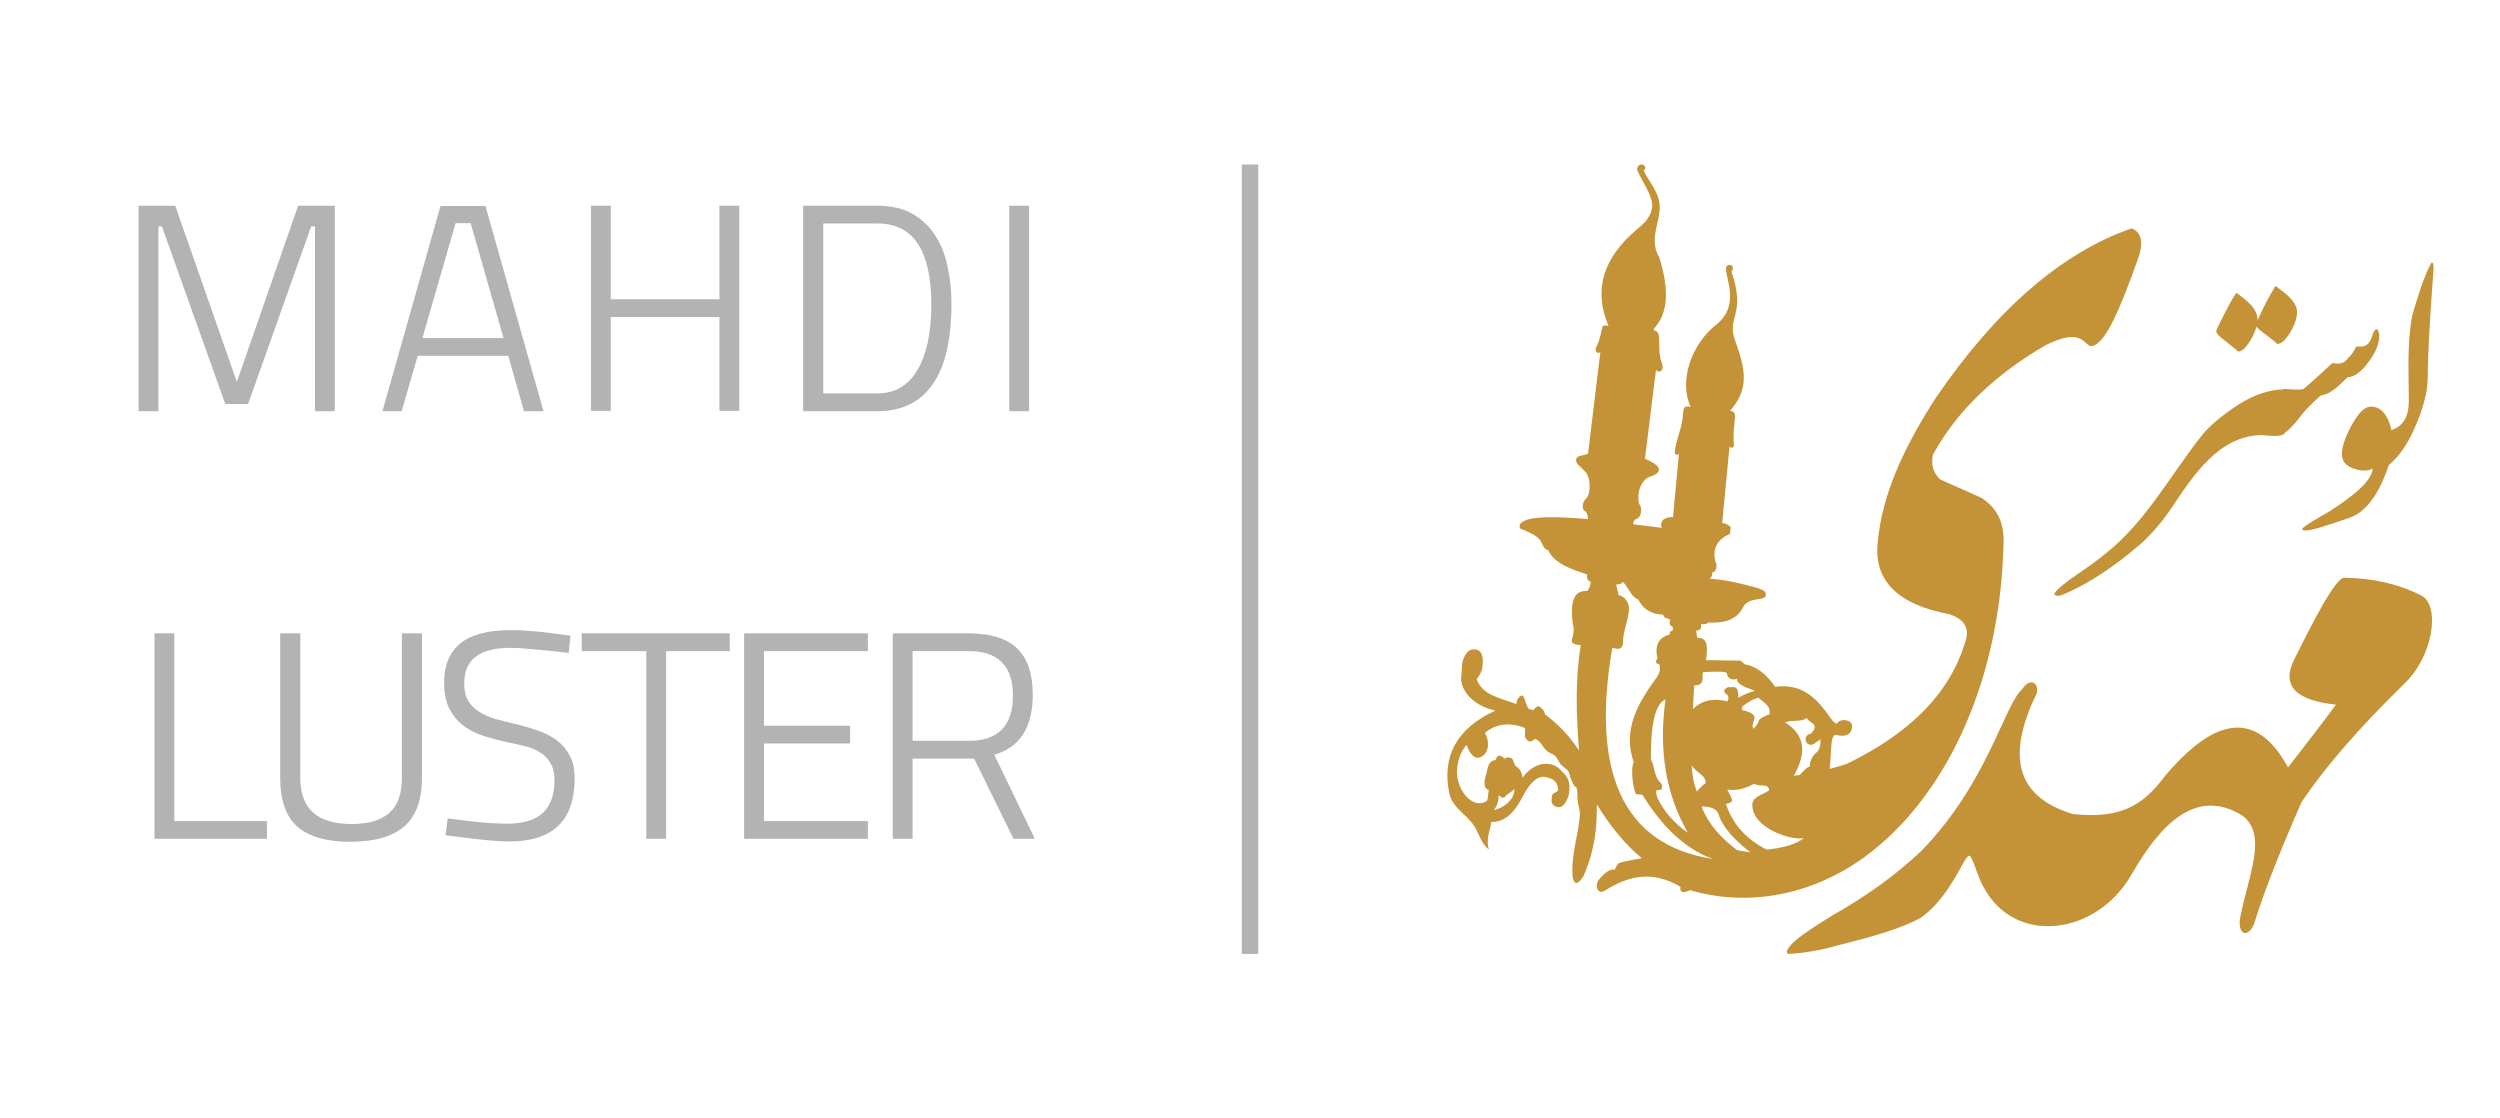
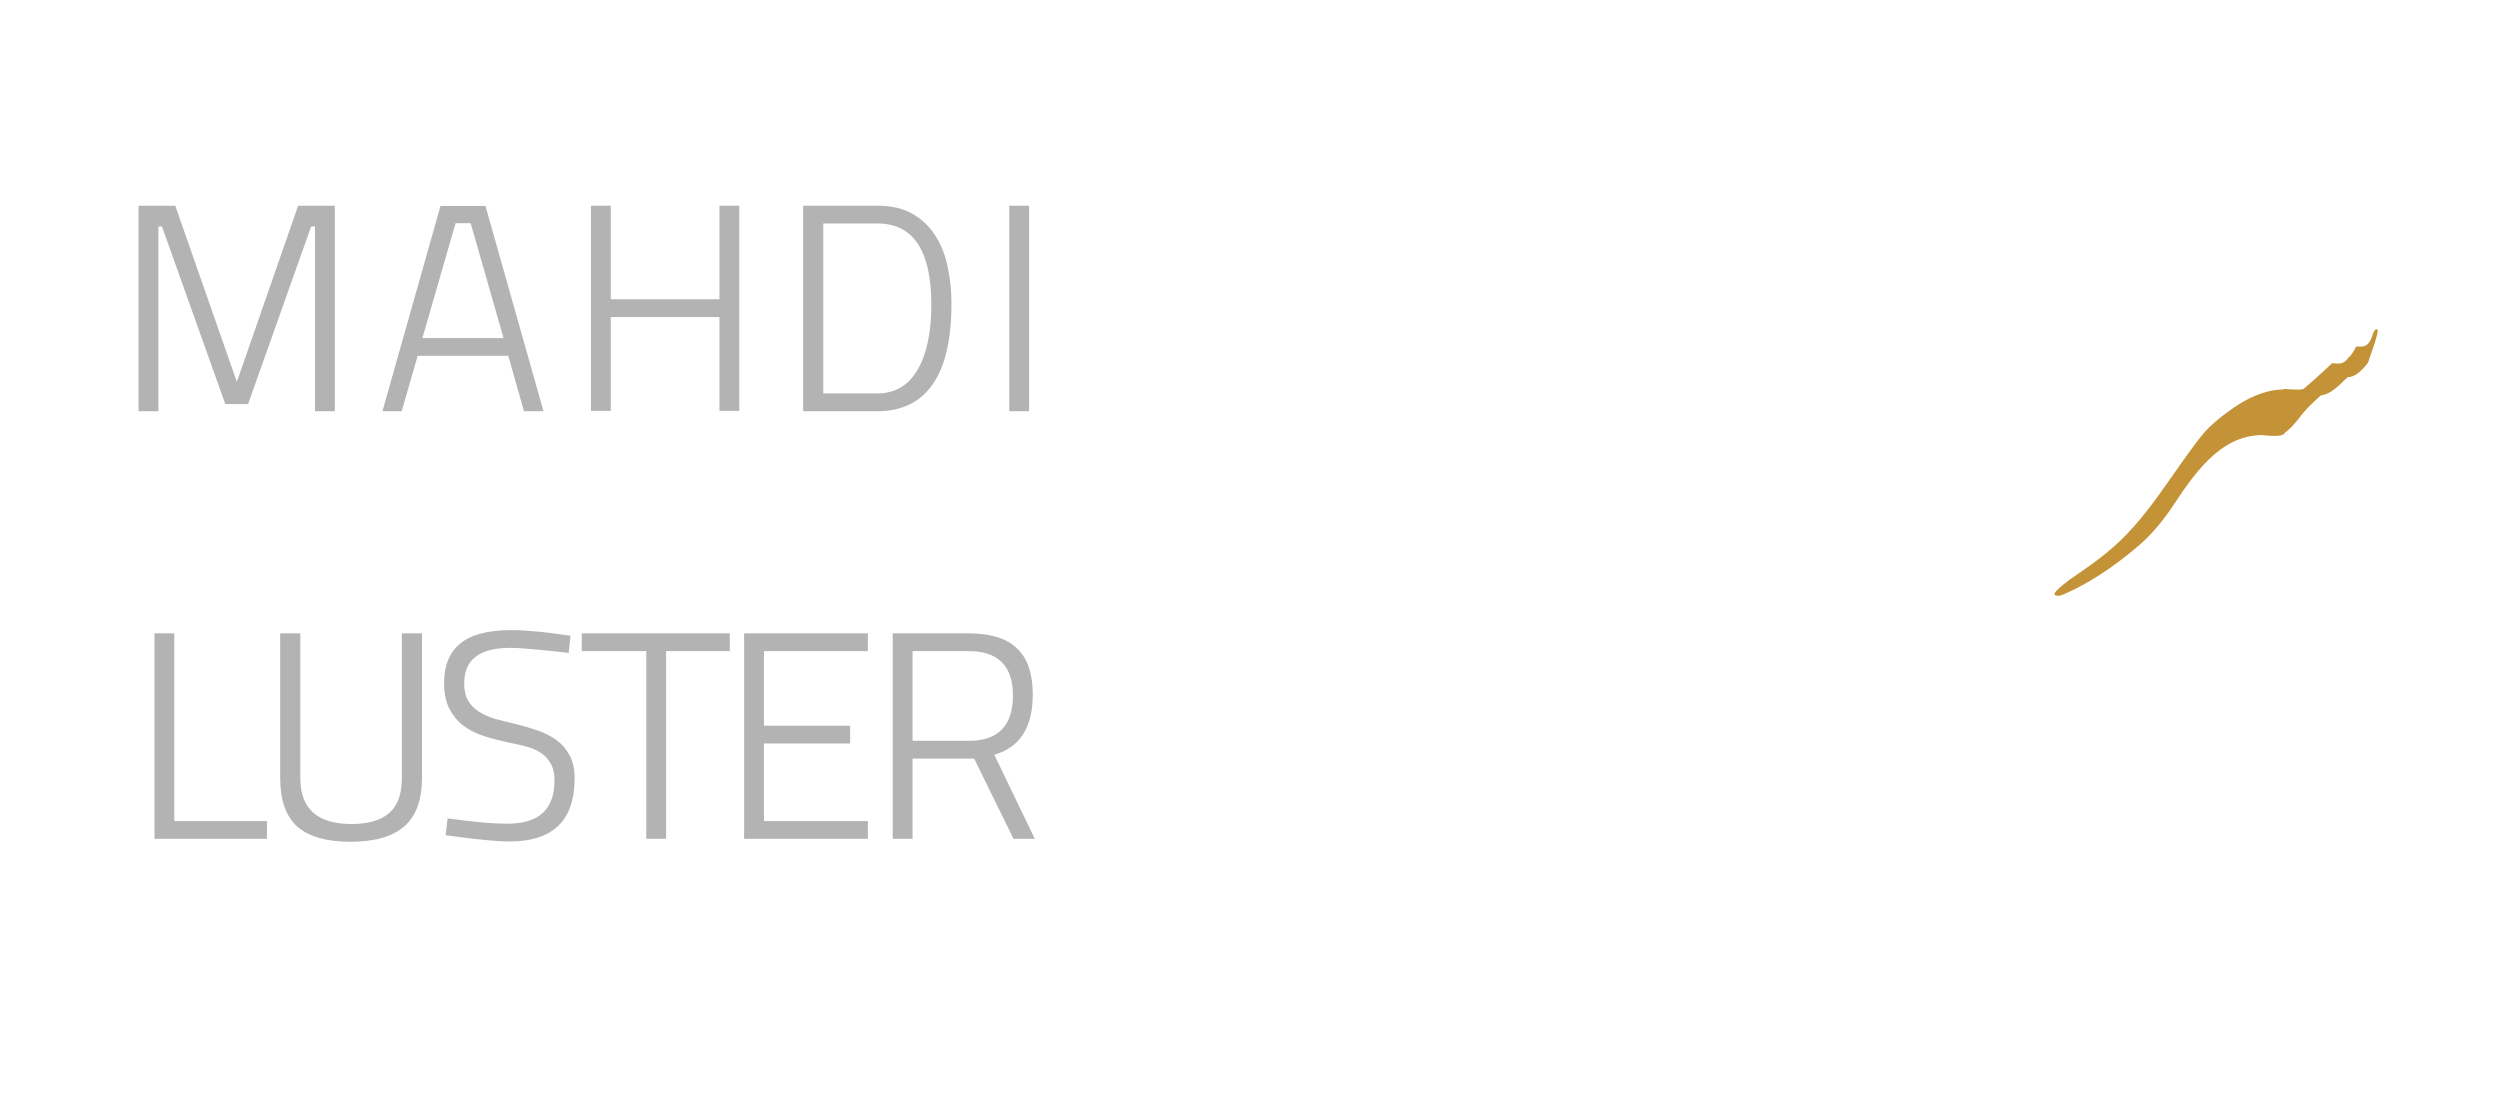
<svg xmlns="http://www.w3.org/2000/svg" width="152" height="68" viewBox="0 0 152 68" fill="none">
  <path d="M10.656 12.508L14.4 23.218L18.126 12.508H20.358V25H19.152V13.768H18.918L15.084 24.568H13.698L9.846 13.768H9.63V25H8.424V12.508H10.656ZM26.781 12.526H29.517L33.045 25H31.857L30.903 21.634H25.395L24.423 25H23.253L26.781 12.526ZM30.615 20.554L28.617 13.57H27.699L25.683 20.554H30.615ZM37.136 12.508V18.196H43.742V12.508H44.948V24.982H43.742V19.276H37.136V24.982H35.93V12.508H37.136ZM48.831 25V12.508H53.349C54.225 12.508 54.951 12.682 55.527 13.03C56.115 13.378 56.577 13.834 56.913 14.398C57.261 14.962 57.501 15.598 57.633 16.306C57.777 17.002 57.849 17.71 57.849 18.43C57.849 20.65 57.465 22.3 56.697 23.38C55.941 24.46 54.825 25 53.349 25H48.831ZM50.055 23.92H53.349C54.405 23.92 55.215 23.446 55.779 22.498C56.343 21.538 56.625 20.218 56.625 18.538C56.625 15.238 55.533 13.588 53.349 13.588H50.055V23.92ZM61.362 25V12.508H62.568V25H61.362ZM9.391 51V38.508H10.597V49.92H16.231V51H9.391ZM17.035 38.508H18.259V47.31C18.259 49.17 19.297 50.1 21.373 50.1C22.393 50.1 23.155 49.878 23.659 49.434C24.175 48.99 24.433 48.282 24.433 47.31V38.508H25.657V47.292C25.657 48.648 25.291 49.638 24.559 50.262C23.839 50.874 22.753 51.18 21.301 51.18C19.861 51.18 18.787 50.874 18.079 50.262C17.383 49.638 17.035 48.648 17.035 47.292V38.508ZM27.99 39.12C28.65 38.58 29.682 38.31 31.086 38.31C31.554 38.31 32.088 38.34 32.688 38.4C33.3 38.46 33.966 38.544 34.686 38.652L34.578 39.696C33.774 39.6 33.072 39.528 32.472 39.48C31.884 39.42 31.404 39.39 31.032 39.39C29.16 39.39 28.224 40.104 28.224 41.532C28.224 41.964 28.302 42.318 28.458 42.594C28.614 42.858 28.83 43.08 29.106 43.26C29.382 43.44 29.718 43.59 30.114 43.71C30.51 43.818 30.942 43.926 31.41 44.034C31.842 44.142 32.268 44.268 32.688 44.412C33.108 44.556 33.486 44.748 33.822 44.988C34.158 45.228 34.428 45.54 34.632 45.924C34.836 46.296 34.938 46.764 34.938 47.328C34.938 49.884 33.618 51.162 30.978 51.162C30.594 51.162 30.096 51.132 29.484 51.072C28.884 51.012 28.086 50.916 27.09 50.784L27.216 49.758C28.044 49.866 28.758 49.95 29.358 50.01C29.97 50.058 30.45 50.082 30.798 50.082C31.806 50.082 32.544 49.86 33.012 49.416C33.48 48.972 33.714 48.312 33.714 47.436C33.714 47.004 33.63 46.656 33.462 46.392C33.306 46.116 33.096 45.9 32.832 45.744C32.568 45.576 32.262 45.45 31.914 45.366C31.578 45.282 31.23 45.204 30.87 45.132C30.354 45.024 29.856 44.892 29.376 44.736C28.908 44.58 28.5 44.37 28.152 44.106C27.804 43.83 27.522 43.482 27.306 43.062C27.102 42.642 27 42.126 27 41.514C27 40.458 27.33 39.66 27.99 39.12ZM35.37 38.508H44.37V39.588H40.5V51H39.294V39.588H35.37V38.508ZM52.767 38.508V39.588H46.449V44.124H51.687V45.204H46.449V49.92H52.767V51H45.242V38.508H52.767ZM58.886 38.508C60.23 38.508 61.214 38.814 61.838 39.426C62.474 40.026 62.792 40.962 62.792 42.234C62.792 44.226 62.012 45.444 60.452 45.888L62.918 51H61.622L59.228 46.122H55.484V51H54.278V38.508H58.886ZM55.484 39.588V45.042H58.904C60.692 45.042 61.586 44.124 61.586 42.288C61.586 40.488 60.686 39.588 58.886 39.588H55.484Z" fill="#B3B3B3" />
-   <path d="M76 10V58" stroke="#B3B3B3" />
-   <path fill-rule="evenodd" clip-rule="evenodd" d="M142.025 42.842C139.57 42.584 138.716 41.686 139.463 40.147C140.507 38.039 142.012 35.07 142.532 35.129C144.193 35.141 145.756 35.474 147.203 36.197C148.4 36.802 147.943 39.953 146.136 41.615C143.378 44.319 141.37 46.635 139.945 48.748C138.593 51.821 137.663 54.196 137.032 56.214C136.685 56.979 136.107 56.908 136.178 55.923C136.649 53.34 137.941 50.752 136.312 49.572C133.58 47.896 131.414 50.001 129.6 53.169C127.45 56.908 122.526 57.469 120.642 54.002C120.236 53.386 119.935 51.98 119.708 52.027C119.409 52.087 118.534 54.616 116.744 55.824C115.547 56.468 113.933 56.931 111.7 57.487C110.727 57.77 109.725 57.943 108.714 58.002C108.598 57.896 108.625 57.753 108.793 57.576C108.995 57.233 109.927 56.566 111.409 55.654C113.429 54.524 115.233 53.227 116.804 51.75C120.89 47.549 121.83 42.885 122.966 41.882C123.33 41.285 123.944 41.366 123.847 42.122C122.116 45.674 122.329 48.356 126.008 49.489C128.898 49.804 130.281 49.003 131.64 47.167C134.07 44.307 136.884 42.564 139.113 46.657C140.093 45.391 141.078 44.131 142.025 42.842ZM127.069 21.038C126.607 20.772 126.429 19.98 124.375 20.985C121.465 22.684 119.073 24.819 117.515 27.657C117.386 28.346 117.601 28.818 117.969 29.152L120.478 30.273C121.508 30.951 121.886 31.881 121.812 33.209C121.56 41.868 118.063 48.675 113.376 52.098V52.105C113.304 52.156 113.231 52.206 113.158 52.255C110.11 54.394 106.328 55.169 102.743 54.12C102.439 54.275 102.088 54.329 102.178 53.924C100.498 52.913 99.058 53.249 97.705 54.07C97.505 54.188 97.308 54.336 97.141 54.094C97.097 54.004 97.078 53.903 97.085 53.803C97.093 53.703 97.127 53.607 97.184 53.525C97.348 53.297 97.864 52.744 98.172 52.89C98.245 52.762 98.301 52.497 98.542 52.436C98.922 52.34 99.459 52.247 99.819 52.177C98.791 51.324 97.89 50.22 97.091 48.91C97.077 50.169 97.056 51.434 96.281 53.258C95.936 53.799 95.732 53.819 95.617 53.344C95.499 51.96 95.992 50.722 96.059 49.499C96.059 49.231 95.954 48.97 95.924 48.727C95.884 48.415 95.949 48.134 95.838 47.849C95.829 47.825 95.741 47.834 95.729 47.813C95.584 47.555 95.474 47.28 95.401 46.993C95.351 46.763 94.964 46.62 94.847 46.416C94.775 46.284 94.702 46.16 94.621 46.044C94.482 45.835 94.191 45.8 94.019 45.633C93.808 45.432 93.7 45.111 93.402 44.952C93.282 44.891 93.2 45.041 93.133 45.062C92.955 45.121 92.828 45.024 92.715 44.804C92.715 44.624 92.727 44.44 92.727 44.264C91.733 43.875 90.916 44.031 90.282 44.559C90.553 44.992 90.581 45.753 90.052 46.02C89.664 46.216 89.36 45.84 89.17 45.291C88.711 45.778 88.455 46.714 88.652 47.476C88.905 48.451 89.744 49.167 90.405 48.685C90.488 48.556 90.478 48.089 90.528 48.03C90.091 47.967 90.298 47.241 90.382 46.998C90.469 46.652 90.489 46.262 90.922 46.211C90.984 46.092 91.027 45.95 91.125 45.941C91.223 45.932 91.389 46.014 91.513 46.159C91.462 45.996 91.834 46.047 91.92 46.115C92.025 46.198 92.027 46.432 92.151 46.577C92.429 46.732 92.537 46.987 92.569 47.29C93.236 46.338 94.298 46.182 94.891 46.818C95.182 47.129 95.589 47.396 95.351 48.445C95.108 49.053 94.891 49.1 94.705 49.072C94.552 49.049 94.292 48.926 94.341 48.617C94.35 48.502 94.346 48.37 94.4 48.292C94.488 48.161 94.618 48.238 94.734 48.027C94.727 47.552 94.448 47.347 94.047 47.265C93.512 47.087 93.022 47.605 92.647 48.313C92.229 49.087 91.737 49.972 90.651 49.986C90.686 50.35 90.296 50.923 90.528 51.657C90.035 51.259 89.989 50.812 89.643 50.231C89.17 49.51 88.317 49.127 88.12 48.242C87.647 45.993 88.573 44.274 90.915 43.204C89.624 42.921 88.856 42.076 88.832 41.237C88.873 40.91 88.872 40.576 88.912 40.248C89.085 39.68 89.34 39.407 89.741 39.493C90.128 39.544 90.178 40.036 90.152 40.339C90.126 40.641 90.116 40.877 89.778 41.285C90.126 42.289 91.223 42.433 92.198 42.809C92.207 42.569 92.319 42.377 92.506 42.287C92.692 42.214 92.737 42.835 92.948 43.103C93.038 43.112 93.14 43.169 93.231 43.176C93.359 43.002 93.465 42.937 93.556 42.942C93.634 42.947 93.965 43.258 93.92 43.422C94.746 44.028 95.454 44.78 96.011 45.639C95.823 43.446 95.773 41.288 96.11 39.227C95.948 39.2 95.553 39.194 95.568 38.955C95.584 38.716 95.773 38.445 95.618 37.875C95.485 36.733 95.603 35.88 96.502 35.934C96.633 35.798 96.697 35.589 96.721 35.387C96.559 35.297 96.448 35.214 96.502 34.927C95.41 34.578 94.482 34.221 94.125 33.446C93.939 33.413 93.877 33.29 93.805 33.155C93.646 32.854 93.696 32.664 92.596 32.201C92.304 32.18 92.317 31.805 92.668 31.678C93.193 31.383 94.719 31.402 96.551 31.562C96.549 31.406 96.506 31.254 96.428 31.119C96.112 30.978 96.198 30.522 96.477 30.259C96.716 30.025 96.742 28.984 96.354 28.649C96.019 28.285 95.811 28.207 95.826 27.949C95.841 27.692 96.146 27.743 96.555 27.581C96.8 25.566 97.058 23.379 97.304 21.364C97.236 21.575 96.885 21.419 97.07 21.069C97.303 20.597 97.383 20.014 97.434 19.852C97.466 19.755 97.664 19.792 97.799 19.816C96.856 17.616 97.478 15.664 99.546 13.925C100.107 13.481 100.395 13.09 100.452 12.571C100.519 11.97 99.764 10.871 99.595 10.454C99.566 10.416 99.547 10.371 99.54 10.324C99.533 10.277 99.537 10.228 99.554 10.183C99.57 10.139 99.597 10.098 99.633 10.066C99.669 10.035 99.712 10.012 99.758 10.002C99.963 9.98 100.154 10.172 99.939 10.377C100.278 11.069 100.4 11.07 100.756 11.828C101.319 13.155 100.094 14.276 100.873 15.636C101.519 17.643 101.413 19.092 100.553 19.985C100.566 20.023 100.553 20.098 100.592 20.102C101.117 20.162 100.673 21.137 101.069 22.172C101.186 22.615 100.752 22.709 100.688 22.463L100.013 27.893C101.085 28.344 101.148 28.743 100.19 29.03C99.801 29.282 99.516 29.831 99.644 30.621C99.871 30.834 99.838 31.499 99.426 31.579C99.324 31.652 99.306 31.761 99.302 31.874L101.05 32.093C100.921 31.947 101.042 31.661 101.123 31.6C101.296 31.477 101.507 31.421 101.718 31.442C101.841 30.131 101.958 28.858 102.082 27.547C102.082 27.669 101.818 27.718 101.825 27.498C101.886 26.794 102.205 26.199 102.303 25.434C102.349 24.831 102.337 24.622 102.795 24.746C102.066 23.204 102.795 20.923 104.435 19.665C105.843 18.459 104.824 16.768 104.951 16.245C105.082 15.947 105.562 16.155 105.271 16.521C106.176 19.148 104.985 19.21 105.479 20.656C106.13 22.442 106.377 23.649 105.188 24.975C105.406 25.006 105.471 25.089 105.495 25.294C105.446 25.88 105.361 26.41 105.422 27.014C105.449 27.182 105.276 27.3 105.152 27.16L104.709 31.804C104.807 31.809 104.904 31.833 104.992 31.875C105.081 31.917 105.16 31.977 105.225 32.05C105.209 32.181 105.199 32.33 105.182 32.461C104.399 32.779 104.111 33.388 104.291 34.114C104.479 34.487 104.273 34.831 104.101 34.802C104.101 34.974 104.074 35.12 103.917 35.183C104.867 35.238 105.863 35.467 106.798 35.736C107.149 35.857 107.417 35.92 107.357 36.221C107.312 36.538 106.342 36.288 106.012 36.866C105.814 37.213 105.471 37.942 103.857 37.846C103.809 37.919 103.7 37.983 103.425 37.941C103.433 38.198 103.42 38.334 103.13 38.334C103.147 38.474 103.17 38.643 103.186 38.782C103.83 38.748 103.841 39.303 103.726 40.141C104.357 40.132 104.994 40.167 105.625 40.159C105.866 40.144 105.944 40.237 106.055 40.386C106.81 40.502 107.438 41.034 107.928 41.756C109.63 41.523 110.528 42.543 111.326 43.693C111.424 43.834 111.557 43.988 111.69 43.992C111.876 43.66 112.536 43.751 112.593 44.065C112.675 44.62 112.223 44.856 111.617 44.676C111.256 44.706 111.371 45.792 111.239 46.749C111.585 46.659 111.935 46.556 112.29 46.442C115.853 44.701 118.496 42.373 119.496 38.996C119.728 38.288 119.559 37.692 118.509 37.341C115.386 36.754 113.936 35.313 114.159 33.017C114.444 29.87 115.899 27 117.681 24.21C121.371 18.809 125.348 15.366 129.612 13.88C130.296 14.183 130.296 14.877 129.985 15.749C128.956 18.641 127.95 21.152 127.069 21.038ZM107.551 51.644C108.387 51.536 109.153 51.373 109.675 50.952C108.947 51.129 106.647 50.381 106.55 49.059C106.428 48.451 107.174 48.343 107.57 48.046C107.513 47.575 106.948 47.888 106.661 47.642C106.143 47.941 105.599 48.087 105.016 48.01C105.124 48.228 105.318 48.52 105.303 48.676C105.29 48.81 105.085 48.829 104.939 48.881C105.352 50.144 106.213 51.048 107.415 51.656C107.46 51.648 107.506 51.645 107.549 51.644H107.551ZM109.065 47.165C109.181 47.151 109.299 47.137 109.417 47.12C109.635 46.901 109.862 46.628 110.037 46.61C110.038 46.453 110.071 46.298 110.134 46.154C110.198 46.011 110.29 45.882 110.406 45.776C110.644 45.648 110.691 45.249 110.687 44.941C110.575 45.078 110.419 45.082 110.307 45.224C109.768 45.504 109.551 44.684 110.098 44.609C110.285 44.425 110.36 44.269 110.317 44.119C110.274 43.968 109.963 43.881 109.85 43.652C109.513 43.926 109.001 43.742 108.524 43.922C109.784 44.689 109.843 45.805 109.063 47.165H109.065ZM106.588 44.312C106.472 44.038 106.734 43.764 106.653 43.545C106.583 43.361 106.28 43.253 105.913 43.171C105.901 42.905 106.007 42.907 106.195 42.766C106.412 42.606 106.658 42.489 106.92 42.422C107.243 42.753 107.673 42.863 107.583 43.429C107.51 43.436 106.968 43.675 106.932 43.809C106.91 43.993 106.717 44.232 106.586 44.312H106.588ZM102.93 43.11C103.478 42.566 104.187 42.434 105.029 42.643C105.102 42.497 105.143 42.348 104.968 42.201C104.655 42.046 104.934 41.71 105.251 41.784C105.496 41.738 105.709 41.778 105.692 42.422C106.009 42.24 106.348 42.096 106.699 41.993C106.123 41.797 105.567 41.596 105.618 41.268C105.332 41.385 105.005 41.246 105.005 40.961C104.998 40.782 104.225 40.838 103.557 40.863C103.465 41.088 103.582 41.344 103.447 41.519C103.348 41.648 103.176 41.664 103.004 41.683L102.93 43.11ZM106.426 51.826L105.615 51.69C104.688 50.986 103.892 50.169 103.455 49.039C104.006 49.033 104.456 49.15 104.548 49.702C104.921 50.526 105.625 51.197 106.426 51.826ZM103.173 48.13C102.943 47.558 102.886 47.042 102.854 46.535C103.122 46.979 103.807 47.19 103.688 47.639C103.652 47.603 103.157 48.102 103.173 48.13ZM102.616 50.628C101.282 48.285 100.831 45.583 101.265 42.519C100.63 42.793 100.353 44.07 100.374 46.178C100.62 46.581 100.519 47.063 100.902 47.541C101.075 47.627 101.058 47.899 101.032 47.972C100.999 48.067 100.822 48.002 100.718 48.045C100.64 48.285 100.804 48.642 101.074 49.057C101.482 49.676 102.005 50.209 102.616 50.628ZM104.146 52.225C98.576 51.367 96.746 46.824 98.028 39.377C98.427 39.538 98.734 39.455 98.678 38.899C98.751 38.044 99.214 37.192 98.976 36.68C98.863 36.436 98.707 36.243 98.384 36.171C98.43 35.965 98.247 35.76 98.286 35.52C98.358 35.539 98.435 35.535 98.505 35.51C98.575 35.483 98.636 35.436 98.678 35.375C99.07 35.812 99.2 36.314 99.611 36.455C99.897 37.037 100.396 37.344 101.109 37.375C101.156 37.409 101.148 37.497 101.195 37.53C101.299 37.603 101.447 37.597 101.56 37.694C101.435 37.881 101.545 38.05 101.719 38.136C101.719 38.218 101.686 38.282 101.683 38.364C101.547 38.351 101.511 38.431 101.522 38.566C100.914 38.742 100.567 39.164 100.777 40.027C100.723 40.087 100.693 40.165 100.691 40.245C100.707 40.396 100.821 40.334 100.872 40.381C101.018 40.683 100.881 40.958 100.7 41.228C99.555 42.79 98.64 44.402 99.337 46.359C99.179 46.483 99.192 47.638 99.46 48.274L99.853 48.323C100.933 50.046 102.289 51.563 104.149 52.225H104.146ZM90.818 49.266C91.368 49.134 92.084 48.675 92.076 47.955C91.925 48.173 91.662 48.217 91.456 48.489C91.269 48.533 91.254 48.416 91.118 48.354C91.127 48.682 91.023 49.004 90.824 49.266H90.818Z" fill="#C49338" />
-   <path fill-rule="evenodd" clip-rule="evenodd" d="M139.65 18.842C139.689 19.11 139.612 19.532 139.344 20.03C139.037 20.605 138.73 20.912 138.462 20.912C138.309 20.759 138.041 20.567 137.696 20.299C137.422 20.107 137.265 19.954 137.198 19.855C137.137 20.06 137.06 20.259 136.967 20.452C136.623 21.066 136.354 21.372 136.086 21.372C135.894 21.219 135.626 20.988 135.285 20.717C134.901 20.448 134.748 20.256 134.748 20.141C134.748 20.065 134.901 19.758 135.208 19.145C135.514 18.57 135.744 18.11 135.975 17.803C136.512 18.206 137.273 18.713 137.263 19.479C137.574 18.755 137.938 18.055 138.351 17.385C138.812 17.734 139.545 18.212 139.65 18.842Z" fill="#C49338" />
-   <path fill-rule="evenodd" clip-rule="evenodd" d="M142.773 21.755C142.519 22.136 142.216 22.134 141.795 22.081C141.305 22.538 140.751 23.059 140.098 23.611C140.033 23.708 139.609 23.708 138.86 23.644V23.676C137.956 23.684 137.021 24.01 136.054 24.623C135.076 25.275 134.325 25.895 133.836 26.517C131.963 28.889 130.485 31.681 128.094 33.596C127.638 33.987 126.856 34.543 125.81 35.259C125.124 35.784 124.831 36.075 124.926 36.174C125.19 36.307 125.413 36.149 125.676 36.044C126.981 35.457 128.416 34.544 129.917 33.271C130.668 32.651 131.352 31.868 132.005 30.922C133.306 28.97 134.908 26.453 137.551 26.453C137.781 26.482 138.825 26.606 138.911 26.318C139.158 26.149 139.436 25.866 139.769 25.444C140.095 24.987 140.552 24.531 141.106 24.041C141.758 23.968 142.282 23.349 142.738 22.932C143.129 22.932 143.521 22.641 143.976 22.052C144.431 21.462 144.663 20.907 144.663 20.384C144.63 20.189 144.597 20.093 144.532 20.025C144.434 19.993 144.336 20.091 144.241 20.384C144.11 20.842 143.882 21.07 143.586 21.07H143.259C143.133 21.3 142.988 21.587 142.773 21.755Z" fill="#C49338" />
-   <path fill-rule="evenodd" clip-rule="evenodd" d="M146.673 19.139C146.336 20.838 146.455 22.664 146.455 24.392C146.455 25.23 146.19 25.877 145.399 26.154C145.272 25.498 144.894 24.718 144.156 24.718C143.783 24.718 143.41 25.077 142.976 25.86C142.572 26.61 142.386 27.197 142.386 27.589C142.386 28.143 142.759 28.47 143.536 28.6C143.847 28.633 144.095 28.6 144.251 28.47C144.251 29.125 143.349 30.003 141.545 31.145C141.389 31.237 139.96 32.014 139.96 32.188C140.034 32.239 140.121 32.261 140.208 32.254C140.519 32.254 141.388 31.993 142.881 31.471C144.104 31.044 144.849 29.472 145.24 28.272C145.841 27.776 146.346 27.064 146.767 26.121C147.296 24.946 147.575 23.936 147.606 23.054C147.606 21.619 147.731 19.433 147.948 16.499C147.948 16.434 148.017 15.876 147.824 15.977C147.313 16.939 146.99 18.098 146.673 19.139Z" fill="#C49338" />
+   <path fill-rule="evenodd" clip-rule="evenodd" d="M142.773 21.755C142.519 22.136 142.216 22.134 141.795 22.081C141.305 22.538 140.751 23.059 140.098 23.611C140.033 23.708 139.609 23.708 138.86 23.644V23.676C137.956 23.684 137.021 24.01 136.054 24.623C135.076 25.275 134.325 25.895 133.836 26.517C131.963 28.889 130.485 31.681 128.094 33.596C127.638 33.987 126.856 34.543 125.81 35.259C125.124 35.784 124.831 36.075 124.926 36.174C125.19 36.307 125.413 36.149 125.676 36.044C126.981 35.457 128.416 34.544 129.917 33.271C130.668 32.651 131.352 31.868 132.005 30.922C133.306 28.97 134.908 26.453 137.551 26.453C137.781 26.482 138.825 26.606 138.911 26.318C139.158 26.149 139.436 25.866 139.769 25.444C140.095 24.987 140.552 24.531 141.106 24.041C141.758 23.968 142.282 23.349 142.738 22.932C143.129 22.932 143.521 22.641 143.976 22.052C144.63 20.189 144.597 20.093 144.532 20.025C144.434 19.993 144.336 20.091 144.241 20.384C144.11 20.842 143.882 21.07 143.586 21.07H143.259C143.133 21.3 142.988 21.587 142.773 21.755Z" fill="#C49338" />
</svg>